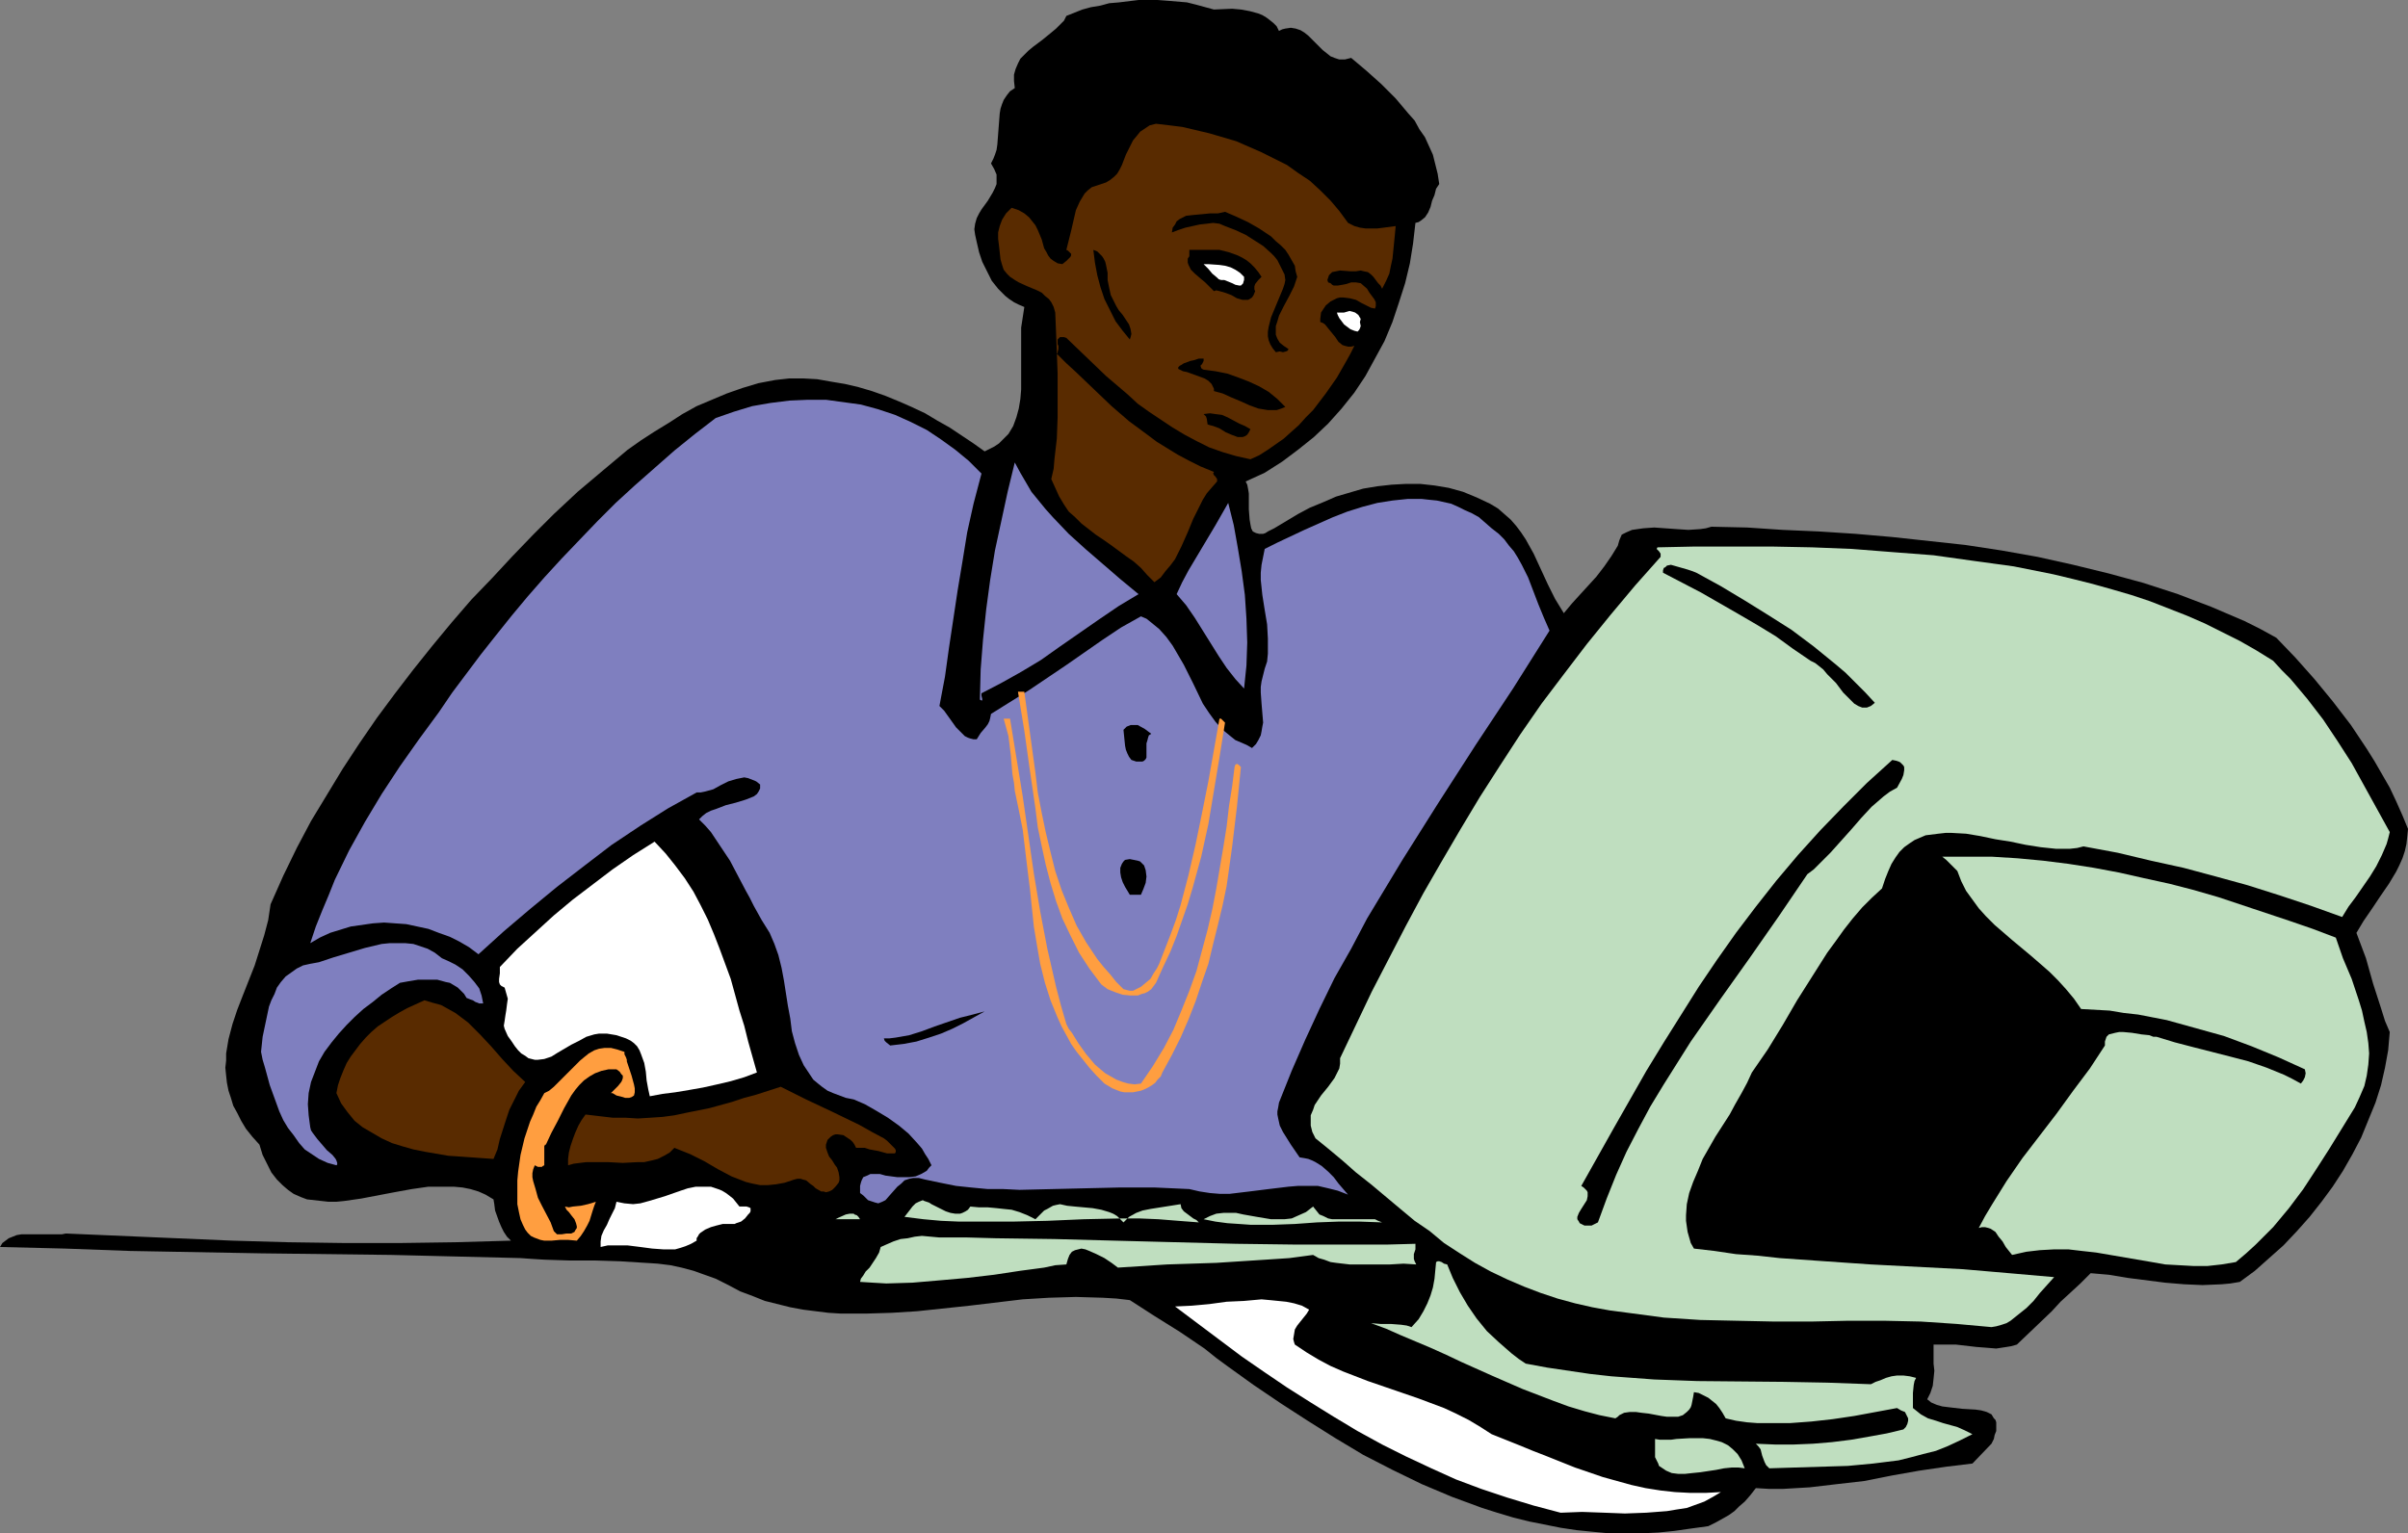
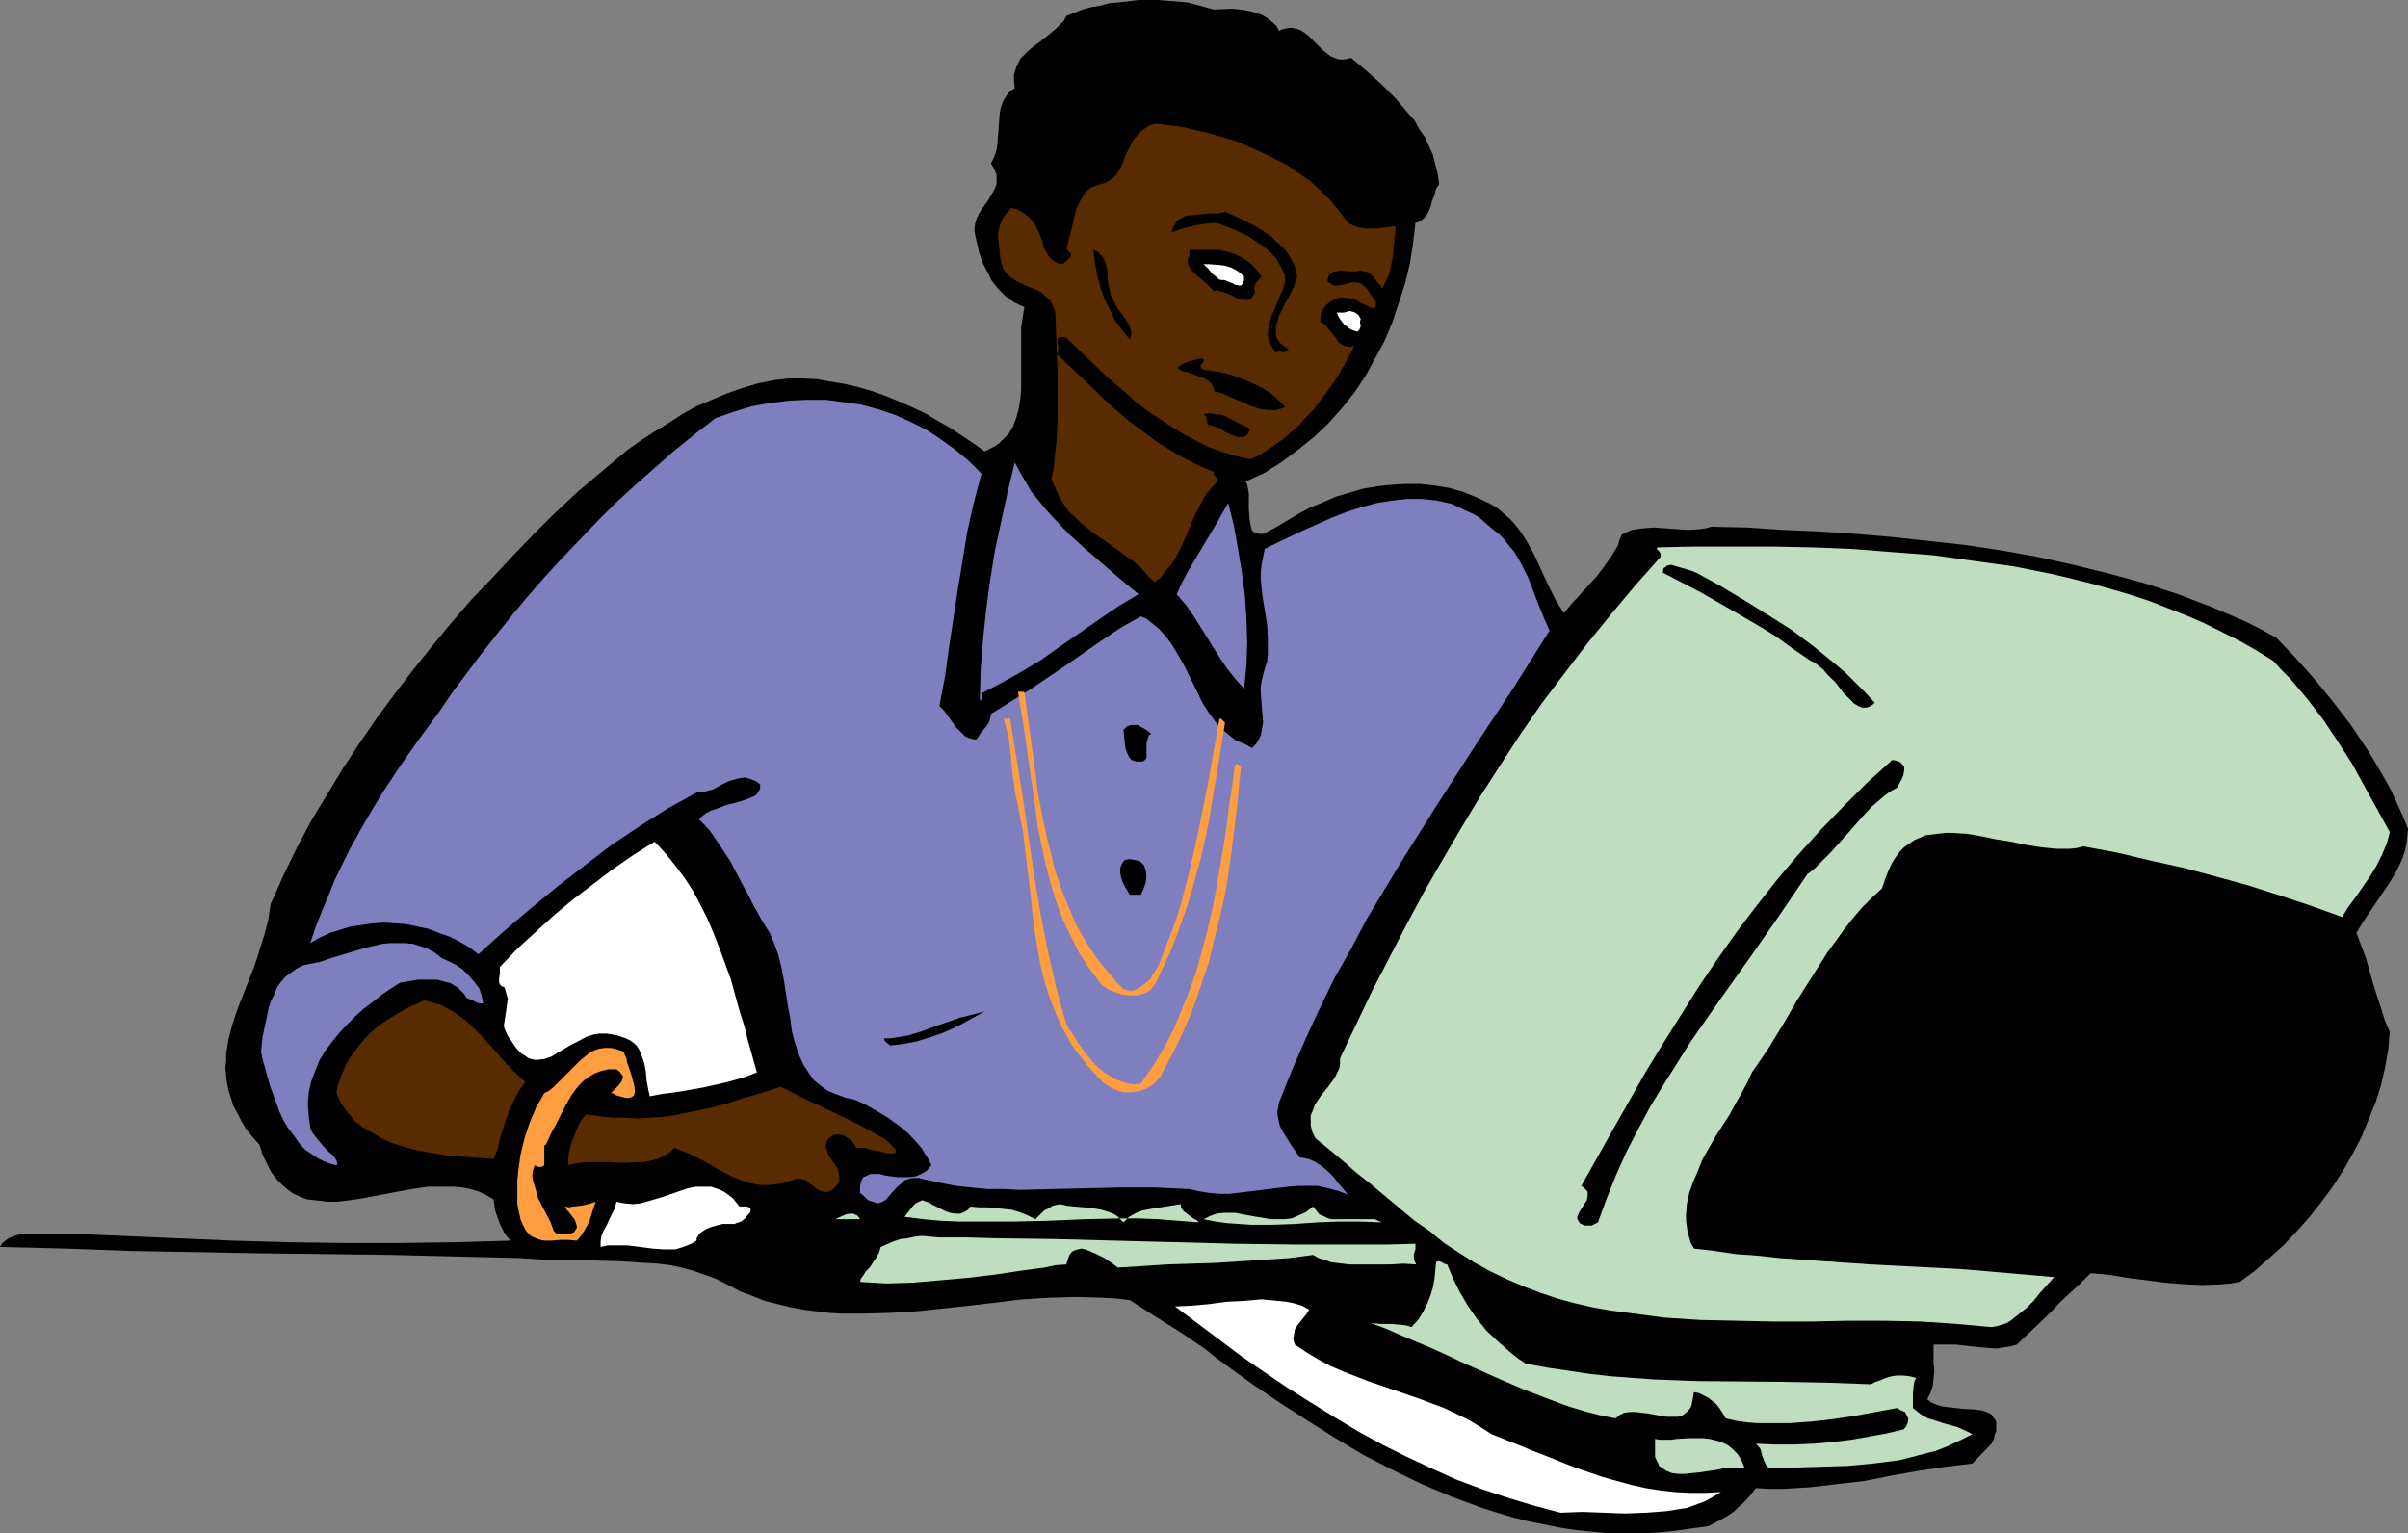
<svg xmlns="http://www.w3.org/2000/svg" xmlns:ns1="http://sodipodi.sourceforge.net/DTD/sodipodi-0.dtd" xmlns:ns2="http://www.inkscape.org/namespaces/inkscape" version="1.0" width="129.766mm" height="82.654mm" id="svg35" ns1:docname="Computer 18.wmf">
  <rect width="100%" height="100%" fill="#808080" stroke="none" />
  <ns1:namedview id="namedview35" pagecolor="#ffffff" bordercolor="#000000" borderopacity="0.25" ns2:showpageshadow="2" ns2:pageopacity="0.0" ns2:pagecheckerboard="0" ns2:deskcolor="#d1d1d1" ns2:document-units="mm" />
  <defs id="defs1">
    <pattern id="WMFhbasepattern" patternUnits="userSpaceOnUse" width="6" height="6" x="0" y="0" />
  </defs>
  <path style="fill:#000000;fill-opacity:1;fill-rule:evenodd;stroke:none" d="m 479.951,190.054 0.97,2.586 0.97,2.586 1.454,5.172 1.616,5.01 0.808,2.586 0.97,2.263 -0.323,3.717 -0.646,3.555 -0.808,3.555 -1.131,3.555 -1.454,3.555 -1.454,3.555 -1.778,3.394 -1.939,3.394 -2.101,3.232 -2.262,3.071 -2.424,3.071 -2.586,2.909 -2.747,2.909 -2.909,2.586 -2.909,2.586 -3.07,2.263 -1.939,0.323 -1.778,0.162 -3.878,0.162 -3.717,-0.162 -3.878,-0.323 -7.595,-0.97 -3.878,-0.646 -3.717,-0.323 -2.101,2.101 -2.101,1.939 -1.939,1.778 -1.778,1.939 -7.11,6.788 -1.131,0.323 -0.97,0.162 -2.101,0.323 -1.939,-0.162 -2.101,-0.162 -4.202,-0.485 h -2.262 -2.262 v 0.97 1.293 1.616 l 0.162,1.454 -0.162,1.616 -0.162,1.454 -0.485,1.454 -0.323,0.646 -0.323,0.646 0.808,0.646 1.131,0.485 1.131,0.323 1.293,0.162 2.747,0.323 2.747,0.162 1.131,0.162 1.131,0.323 0.97,0.485 0.485,0.808 0.323,0.323 0.162,0.485 v 0.485 0.646 0.646 l -0.323,0.808 -0.162,0.808 -0.485,0.97 -3.878,4.04 -5.333,0.646 -5.494,0.808 -5.494,0.97 -5.656,1.131 -5.656,0.646 -5.494,0.646 -2.747,0.162 -2.747,0.162 h -2.747 l -2.747,-0.162 -1.131,1.454 -1.131,1.293 -1.131,0.97 -0.97,0.97 -1.131,0.808 -1.131,0.646 -1.454,0.808 -1.616,0.808 -3.555,0.485 -3.394,0.485 -3.232,0.323 -3.394,0.162 h -3.394 -3.232 l -3.394,-0.323 -3.232,-0.323 -3.232,-0.485 -3.232,-0.646 -3.232,-0.646 -3.232,-0.808 -3.232,-0.97 -3.07,-0.97 -3.07,-1.131 -3.07,-1.131 -6.141,-2.586 -5.979,-2.909 -5.979,-3.071 -5.656,-3.394 -5.656,-3.555 -5.494,-3.555 -5.494,-3.717 -5.171,-3.717 -2.424,-1.778 -2.424,-1.939 -5.01,-3.394 -2.586,-1.616 -2.586,-1.616 -5.01,-3.232 -2.747,-0.323 -2.747,-0.162 -5.494,-0.162 -5.494,0.162 -5.333,0.323 -10.827,1.293 -10.666,1.131 -5.171,0.323 -5.333,0.162 h -5.01 l -2.586,-0.162 -2.586,-0.323 -2.586,-0.323 -2.586,-0.485 -2.586,-0.646 -2.586,-0.646 -2.424,-0.97 -2.586,-0.97 -2.424,-1.293 -2.586,-1.293 -2.262,-0.808 -2.262,-0.808 -2.424,-0.646 -2.262,-0.485 -2.586,-0.323 -2.586,-0.162 -5.171,-0.323 -5.171,-0.162 h -5.171 l -5.01,-0.162 -2.586,-0.162 -2.262,-0.162 L 92.92,255.991 79.669,255.668 53.166,255.344 26.502,254.86 13.251,254.375 0,254.052 l 0.485,-0.808 0.646,-0.485 0.646,-0.485 0.808,-0.323 0.808,-0.323 0.97,-0.162 h 1.778 3.878 1.778 0.808 l 0.808,-0.162 22.624,0.97 11.312,0.485 11.312,0.323 11.474,0.162 h 11.312 l 11.312,-0.162 11.312,-0.323 -0.808,-0.808 -0.646,-0.97 -0.485,-0.97 -0.485,-1.131 -0.808,-2.263 -0.162,-1.293 -0.162,-0.97 -1.616,-0.97 -1.454,-0.646 -1.616,-0.485 -1.616,-0.323 -1.778,-0.162 H 90.819 89.041 87.264 l -3.394,0.485 -3.555,0.646 -3.394,0.646 -3.394,0.646 -3.394,0.485 -1.616,0.162 h -1.616 l -1.454,-0.162 -1.454,-0.162 -1.454,-0.162 -1.293,-0.485 -1.454,-0.646 -1.131,-0.808 -1.131,-0.97 -1.131,-1.131 -1.131,-1.454 -0.808,-1.616 -0.97,-1.939 -0.646,-2.101 -1.454,-1.616 -1.293,-1.616 -0.97,-1.616 -0.808,-1.616 -0.808,-1.454 -0.485,-1.616 -0.485,-1.454 -0.323,-1.616 -0.162,-1.454 -0.162,-1.616 0.162,-1.454 v -1.454 l 0.485,-2.909 0.808,-3.071 0.97,-2.909 1.131,-2.909 2.424,-6.141 0.97,-3.071 0.97,-3.071 0.808,-3.071 0.485,-3.232 2.586,-5.818 2.747,-5.656 2.909,-5.495 3.232,-5.333 3.232,-5.333 3.394,-5.172 3.555,-5.172 3.717,-5.01 3.717,-4.848 3.878,-4.848 3.878,-4.687 4.04,-4.687 4.202,-4.363 4.202,-4.525 4.202,-4.363 4.202,-4.202 4.848,-4.525 5.171,-4.363 5.01,-4.202 2.747,-1.939 2.747,-1.778 2.909,-1.778 2.747,-1.778 2.909,-1.616 3.07,-1.293 3.07,-1.293 3.232,-1.131 3.232,-0.97 3.394,-0.646 2.909,-0.323 h 2.747 l 2.909,0.162 2.747,0.485 2.909,0.485 2.747,0.646 2.747,0.808 2.747,0.97 2.747,1.131 2.586,1.131 2.747,1.293 2.424,1.454 2.586,1.454 2.424,1.616 2.424,1.616 2.262,1.616 0.97,-0.485 0.97,-0.485 0.97,-0.646 0.646,-0.646 0.646,-0.646 0.646,-0.646 0.97,-1.616 0.646,-1.778 0.485,-1.778 0.323,-1.939 0.162,-1.939 v -4.202 -4.202 -2.263 -1.939 l 0.323,-2.101 0.323,-2.101 -1.131,-0.485 -0.97,-0.485 -0.97,-0.646 -0.808,-0.646 -1.454,-1.454 -1.293,-1.616 -0.97,-1.939 -0.97,-1.939 -0.646,-1.939 -0.485,-2.101 -0.323,-1.454 -0.162,-1.131 0.162,-1.131 0.323,-1.131 0.485,-0.97 0.485,-0.808 1.293,-1.778 0.97,-1.616 0.485,-0.97 0.323,-0.808 v -0.97 -0.97 l -0.485,-1.131 -0.646,-1.131 0.485,-0.97 0.323,-0.808 0.323,-0.97 0.162,-1.131 0.162,-2.101 0.162,-2.101 0.162,-2.101 0.162,-0.97 0.323,-0.97 0.323,-0.808 0.646,-0.97 0.646,-0.808 0.97,-0.646 -0.162,-1.454 v -1.293 l 0.323,-1.131 0.485,-1.131 0.485,-0.97 0.808,-0.808 0.808,-0.808 0.97,-0.808 1.939,-1.454 1.778,-1.454 0.97,-0.808 0.808,-0.808 0.808,-0.808 0.485,-0.97 1.616,-0.646 1.616,-0.646 1.778,-0.485 1.939,-0.323 1.778,-0.485 1.939,-0.162 L 231.896,0 h 3.878 l 2.101,0.162 1.939,0.162 1.939,0.162 1.939,0.485 1.778,0.485 1.778,0.485 3.717,-0.162 1.778,0.162 1.778,0.323 1.778,0.485 0.808,0.323 0.808,0.485 0.646,0.485 0.808,0.646 0.646,0.646 0.485,0.97 0.646,-0.323 0.646,-0.162 1.131,-0.162 0.97,0.162 0.97,0.323 0.808,0.485 0.808,0.646 1.454,1.454 1.454,1.454 0.808,0.646 0.808,0.646 0.808,0.323 0.97,0.323 h 1.131 l 1.293,-0.323 3.07,2.586 3.07,2.747 2.909,2.909 2.586,3.071 1.293,1.454 0.97,1.778 1.131,1.616 0.808,1.778 0.808,1.778 0.485,1.939 0.485,1.939 0.323,2.101 -0.646,0.97 -0.323,1.293 -0.485,1.131 -0.323,1.293 -0.485,1.131 -0.646,0.97 -0.808,0.646 -0.485,0.323 -0.646,0.162 -0.485,4.202 -0.646,4.04 -0.97,4.04 -1.293,4.04 -1.293,3.879 -1.616,3.879 -1.939,3.555 -1.939,3.555 -2.262,3.394 -2.586,3.232 -2.747,3.071 -2.909,2.747 -3.232,2.586 -3.232,2.424 -3.555,2.263 -3.878,1.778 0.323,0.646 0.162,0.808 0.162,0.97 v 1.131 2.101 l 0.162,2.101 0.162,0.97 0.162,0.808 0.323,0.646 0.646,0.323 0.646,0.162 h 0.323 0.485 l 0.485,-0.162 0.485,-0.323 0.646,-0.323 0.646,-0.323 2.424,-1.454 2.424,-1.454 2.424,-1.293 2.747,-1.131 2.586,-1.131 2.747,-0.808 2.747,-0.808 2.909,-0.485 2.909,-0.323 2.909,-0.162 h 2.909 l 2.909,0.323 2.909,0.485 2.909,0.808 2.747,1.131 2.747,1.293 1.616,0.97 1.293,1.131 1.293,1.131 1.131,1.293 0.97,1.293 0.97,1.454 1.616,2.909 2.909,6.303 1.454,2.909 1.778,2.909 1.616,-1.939 1.616,-1.778 3.394,-3.717 1.616,-2.101 1.454,-2.101 1.293,-2.101 0.323,-1.131 0.485,-1.131 0.97,-0.485 1.131,-0.485 1.131,-0.162 1.131,-0.162 2.262,-0.162 2.262,0.162 2.262,0.162 2.424,0.162 2.424,-0.162 1.131,-0.162 1.131,-0.323 7.272,0.162 7.272,0.485 7.434,0.323 7.434,0.485 7.434,0.646 7.434,0.808 7.434,0.808 7.434,1.131 7.272,1.293 7.272,1.616 7.272,1.778 7.11,1.939 6.949,2.263 3.394,1.293 3.394,1.293 3.394,1.454 3.394,1.454 3.232,1.616 3.232,1.778 3.878,4.04 3.878,4.363 3.717,4.525 3.717,4.848 3.232,4.848 1.616,2.586 3.07,5.333 1.293,2.747 1.293,2.909 1.131,2.747 -0.162,1.616 -0.162,1.454 -0.323,1.454 -0.485,1.454 -0.646,1.454 -0.646,1.293 -1.454,2.424 -1.778,2.586 -1.616,2.424 -1.778,2.586 z" id="path1" />
  <path style="fill:#bfdebf;fill-opacity:1;fill-rule:evenodd;stroke:none" d="m 477.043,186.822 -6.302,-2.263 -6.302,-2.101 -6.626,-2.101 -6.464,-1.778 -6.626,-1.778 -6.626,-1.454 -6.787,-1.616 -6.949,-1.293 -1.293,0.323 -1.454,0.162 h -2.909 l -3.07,-0.323 -3.07,-0.485 -3.07,-0.646 -3.07,-0.485 -3.07,-0.646 -2.909,-0.485 -2.909,-0.162 h -1.293 l -1.454,0.162 -1.293,0.162 -1.293,0.162 -1.131,0.485 -1.131,0.485 -0.97,0.646 -1.131,0.808 -0.97,0.97 -0.808,1.131 -0.808,1.293 -0.646,1.454 -0.646,1.616 -0.646,1.939 -2.101,1.939 -1.939,1.939 -1.939,2.263 -1.778,2.263 -1.616,2.263 -1.778,2.424 -3.07,4.848 -3.07,4.848 -2.909,5.01 -3.07,5.01 -3.232,4.687 -0.97,2.101 -1.131,2.101 -1.293,2.263 -1.131,2.101 -2.909,4.525 -2.586,4.525 -0.97,2.424 -0.97,2.263 -0.808,2.263 -0.485,2.263 -0.162,2.263 v 1.131 l 0.162,1.131 0.162,1.131 0.646,2.263 0.646,1.131 4.202,0.485 4.363,0.646 4.525,0.323 4.363,0.485 9.211,0.646 9.373,0.646 18.746,0.97 9.373,0.808 9.211,0.808 -1.454,1.616 -1.454,1.616 -1.293,1.616 -1.454,1.454 -1.616,1.293 -1.616,1.293 -0.808,0.485 -0.97,0.323 -1.131,0.323 -0.97,0.162 -3.555,-0.323 -3.555,-0.323 -7.272,-0.485 -7.434,-0.162 h -7.434 l -7.434,0.162 h -7.595 l -7.595,-0.162 -7.434,-0.162 -7.434,-0.485 -7.272,-0.97 -3.717,-0.485 -3.555,-0.646 -3.555,-0.808 -3.555,-0.97 -3.394,-1.131 -3.394,-1.293 -3.394,-1.454 -3.394,-1.616 -3.232,-1.778 -3.07,-1.939 -3.232,-2.101 -2.909,-2.424 -3.07,-2.101 -2.909,-2.424 -5.979,-5.01 -3.07,-2.424 -2.747,-2.424 -2.909,-2.424 -2.586,-2.101 -0.646,-1.293 -0.323,-1.293 v -1.131 -0.97 l 0.485,-1.131 0.323,-0.97 1.293,-1.939 1.454,-1.778 1.293,-1.778 0.485,-0.97 0.485,-0.97 0.162,-0.97 v -1.131 l 3.232,-6.788 3.232,-6.788 6.949,-13.414 3.555,-6.626 3.717,-6.464 3.878,-6.626 3.878,-6.464 4.04,-6.303 4.202,-6.464 4.363,-6.303 4.525,-5.98 4.686,-6.141 4.848,-5.98 5.01,-5.98 5.171,-5.818 v -0.323 -0.323 l -0.323,-0.485 -0.323,-0.323 -0.162,-0.162 0.162,-0.323 7.595,-0.162 h 7.757 7.918 l 8.242,0.162 8.08,0.323 8.242,0.646 8.403,0.646 8.08,1.131 8.242,1.131 8.08,1.616 4.04,0.97 3.878,0.97 4.04,1.131 3.878,1.131 3.878,1.293 3.717,1.454 3.717,1.454 3.717,1.616 3.555,1.778 3.555,1.778 3.394,1.939 3.394,2.101 1.778,1.939 1.778,1.778 3.394,4.04 3.232,4.202 2.909,4.363 2.909,4.525 2.586,4.687 5.171,9.373 -0.323,1.293 -0.323,1.131 -0.97,2.263 -1.131,2.263 -1.293,2.101 -2.909,4.202 -1.454,1.939 z" id="path2" />
-   <path style="fill:#bfdebf;fill-opacity:1;fill-rule:evenodd;stroke:none" d="m 455.388,257.122 -2.909,0.485 -2.909,0.323 h -2.747 l -2.909,-0.162 -2.909,-0.162 -2.747,-0.485 -11.312,-1.939 -2.909,-0.323 -2.747,-0.323 h -2.909 l -2.909,0.162 -2.747,0.323 -2.909,0.646 -0.646,-0.808 -0.646,-0.808 -0.646,-1.131 -0.808,-0.97 -0.646,-0.97 -0.97,-0.646 -0.485,-0.162 -0.646,-0.162 h -0.646 l -0.646,0.162 1.293,-2.424 1.454,-2.424 2.909,-4.687 3.232,-4.687 6.949,-9.05 3.394,-4.687 3.394,-4.525 3.07,-4.687 v -0.808 l 0.162,-0.485 0.162,-0.485 0.485,-0.485 0.646,-0.162 0.646,-0.162 0.808,-0.162 h 0.808 l 1.778,0.162 1.939,0.323 1.616,0.162 0.808,0.323 h 0.646 l 3.717,1.131 3.717,0.97 7.595,1.939 3.717,0.97 3.717,1.293 3.555,1.454 1.616,0.808 1.778,0.97 0.485,-0.646 0.323,-0.646 0.162,-0.808 -0.162,-0.808 -5.333,-2.424 -5.494,-2.263 -5.656,-2.101 -5.818,-1.616 -5.818,-1.616 -5.818,-1.131 -2.909,-0.323 -2.909,-0.485 -2.909,-0.162 -2.909,-0.162 -1.454,-2.101 -1.616,-1.939 -1.616,-1.778 -1.778,-1.778 -3.717,-3.232 -3.878,-3.232 -3.555,-3.071 -1.778,-1.778 -1.454,-1.616 -1.293,-1.778 -1.293,-1.778 -0.97,-1.939 -0.808,-2.101 -1.454,-1.454 -0.808,-0.808 -0.808,-0.646 h 5.171 5.01 l 5.171,0.323 5.171,0.485 5.171,0.646 5.171,0.808 5.171,0.97 5.01,1.131 5.171,1.131 5.01,1.293 5.01,1.454 4.848,1.616 4.848,1.616 4.848,1.616 4.686,1.616 4.686,1.778 1.454,4.202 1.778,4.202 1.454,4.363 0.646,2.101 0.485,2.263 0.485,2.101 0.323,2.263 0.162,2.101 -0.162,2.263 -0.323,2.263 -0.485,2.101 -0.97,2.263 -0.97,2.101 -5.171,8.404 -2.586,4.04 -2.747,4.202 -2.909,3.879 -1.616,1.939 -1.616,1.939 -1.778,1.778 -1.778,1.778 -1.939,1.778 z" id="path3" />
  <path style="fill:#bfdebf;fill-opacity:1;fill-rule:evenodd;stroke:none" d="m 360.368,299.141 -0.646,-0.646 -0.323,-0.646 -0.485,-1.293 -0.323,-1.293 -0.485,-0.646 -0.485,-0.485 3.878,0.162 h 3.878 l 3.878,-0.162 3.878,-0.323 3.878,-0.485 3.717,-0.646 3.555,-0.646 3.394,-0.808 0.485,-0.485 0.323,-0.646 0.162,-0.646 v -0.485 l -0.323,-0.646 -0.323,-0.646 -0.808,-0.323 -0.808,-0.485 -4.363,0.808 -4.363,0.808 -4.363,0.646 -4.363,0.485 -4.363,0.323 h -4.363 -2.262 l -2.101,-0.162 -2.262,-0.323 -2.101,-0.485 -0.646,-1.131 -0.646,-0.97 -0.646,-0.808 -0.808,-0.646 -0.808,-0.646 -0.97,-0.485 -0.97,-0.485 -0.97,-0.162 -0.162,0.97 -0.162,0.808 -0.162,0.808 -0.162,0.485 -0.323,0.485 -0.485,0.485 -0.808,0.646 -0.97,0.323 h -1.131 -1.131 l -1.131,-0.162 -2.586,-0.485 -1.454,-0.162 -1.131,-0.162 h -1.293 l -1.131,0.162 -0.97,0.485 -0.323,0.323 -0.485,0.323 -3.232,-0.646 -3.07,-0.808 -3.232,-0.97 -3.07,-1.131 -6.302,-2.424 -6.302,-2.747 -6.141,-2.747 -3.07,-1.454 -3.232,-1.454 -6.141,-2.586 -2.909,-1.293 -3.07,-1.131 1.939,0.162 h 2.101 l 2.101,0.162 1.131,0.162 0.97,0.323 1.454,-1.616 0.97,-1.616 0.808,-1.616 0.646,-1.616 0.485,-1.616 0.323,-1.778 0.323,-3.394 0.323,-0.162 h 0.323 l 0.485,0.162 0.485,0.323 0.646,0.162 1.131,2.747 1.454,2.909 1.616,2.747 1.778,2.586 2.101,2.586 2.424,2.263 2.586,2.263 1.454,1.131 1.454,0.97 4.363,0.808 4.363,0.646 4.363,0.646 4.363,0.485 8.726,0.646 8.726,0.323 17.614,0.162 8.888,0.162 8.888,0.323 0.97,-0.485 0.97,-0.323 1.131,-0.485 1.131,-0.323 1.131,-0.162 h 1.293 l 1.293,0.162 1.293,0.323 -0.323,0.646 -0.162,0.808 -0.162,1.616 v 1.616 1.454 l 0.808,0.646 0.808,0.646 1.454,0.808 1.616,0.485 1.454,0.485 2.909,0.808 1.454,0.646 1.616,0.808 -2.586,1.293 -2.424,1.131 -2.424,0.97 -2.586,0.646 -2.424,0.646 -2.586,0.646 -2.586,0.323 -2.586,0.323 -5.171,0.485 -5.333,0.162 -5.333,0.162 z" id="path4" />
  <path style="fill:#000000;fill-opacity:1;fill-rule:evenodd;stroke:none" d="m 368.124,178.095 -5.818,8.565 -5.979,8.565 -5.979,8.404 -5.979,8.565 -2.747,4.363 -2.747,4.363 -2.747,4.525 -2.424,4.525 -2.424,4.687 -2.101,4.687 -1.939,4.848 -1.778,4.848 -0.323,0.162 -0.323,0.162 -0.646,0.323 h -0.808 -0.646 l -0.646,-0.323 -0.323,-0.162 -0.162,-0.323 -0.323,-0.485 v -0.485 l 0.323,-0.808 0.485,-0.808 1.131,-1.778 0.162,-0.808 v -0.808 l -0.162,-0.323 -0.323,-0.323 -0.323,-0.323 -0.485,-0.323 6.626,-11.798 6.626,-11.636 3.555,-5.818 3.555,-5.656 3.555,-5.656 3.717,-5.495 3.878,-5.495 4.04,-5.333 4.202,-5.333 4.363,-5.172 4.525,-5.01 4.686,-4.848 4.848,-4.848 5.171,-4.687 0.808,0.162 0.485,0.162 0.323,0.162 0.323,0.323 0.323,0.323 0.162,0.323 v 0.646 l -0.162,0.97 -0.323,0.808 -0.97,1.778 -1.454,0.808 -1.293,0.97 -2.424,2.101 -2.101,2.263 -2.101,2.424 -4.202,4.687 -2.262,2.263 -1.131,1.131 z" id="path5" />
  <path style="fill:#000000;fill-opacity:1;fill-rule:evenodd;stroke:none" d="m 368.771,134.621 -3.555,-2.424 -3.555,-2.586 -3.717,-2.263 -3.878,-2.263 -7.595,-4.363 -7.757,-4.04 v -0.485 l 0.162,-0.485 0.323,-0.162 0.323,-0.323 0.808,-0.162 1.131,0.323 2.262,0.646 0.97,0.323 0.808,0.323 5.01,2.747 4.848,2.909 4.686,2.909 4.848,3.071 4.525,3.394 4.363,3.555 2.101,1.778 2.101,2.101 1.939,1.939 1.939,2.101 -0.808,0.646 -0.808,0.323 h -0.97 l -0.808,-0.323 -0.808,-0.485 -0.646,-0.646 -0.808,-0.808 -0.808,-0.808 -1.454,-1.939 -1.778,-1.778 -0.808,-0.97 -0.808,-0.646 -0.808,-0.646 z" id="path6" />
  <path style="fill:#bfdebf;fill-opacity:1;fill-rule:evenodd;stroke:none" d="m 337.097,293.161 0.97,0.162 h 2.262 l 1.131,-0.162 2.747,-0.162 h 2.586 l 1.454,0.162 1.293,0.323 1.131,0.323 1.293,0.646 0.97,0.808 0.97,0.97 0.808,1.293 0.323,0.808 0.323,0.808 -1.293,-0.162 h -1.293 l -1.616,0.162 -1.616,0.323 -3.232,0.485 -1.616,0.162 -1.454,0.162 h -1.454 l -1.293,-0.162 -1.131,-0.485 -0.97,-0.646 -0.485,-0.323 -0.162,-0.485 -0.323,-0.646 -0.323,-0.646 v -0.808 -1.778 z" id="path7" />
  <path style="fill:#ffffff;fill-opacity:1;fill-rule:evenodd;stroke:none" d="m 317.867,308.191 -5.494,-1.454 -5.333,-1.616 -5.333,-1.778 -5.171,-1.939 -5.01,-2.263 -5.171,-2.424 -4.848,-2.424 -5.01,-2.747 -4.848,-2.909 -4.686,-2.909 -4.848,-3.071 -4.525,-3.071 -4.686,-3.232 -4.525,-3.394 -9.05,-6.788 3.394,-0.162 3.555,-0.323 3.555,-0.485 3.555,-0.162 3.555,-0.323 1.778,0.162 1.616,0.162 1.616,0.162 1.616,0.323 1.616,0.485 1.454,0.808 -0.485,0.808 -0.646,0.808 -1.293,1.616 -0.485,0.808 -0.162,0.97 -0.162,0.97 0.162,0.646 0.162,0.485 2.424,1.616 2.424,1.454 2.424,1.293 2.586,1.131 5.01,1.939 5.171,1.778 5.171,1.778 5.171,1.939 2.424,1.131 2.586,1.293 2.424,1.454 2.262,1.454 5.656,2.263 2.747,1.131 2.909,1.131 5.656,2.263 5.656,1.939 2.909,0.808 2.909,0.808 2.909,0.646 3.07,0.485 2.909,0.323 3.07,0.162 h 3.232 l 3.07,-0.162 -1.616,0.97 -1.778,0.97 -1.778,0.646 -1.778,0.646 -2.101,0.323 -1.939,0.323 -2.101,0.162 -2.101,0.162 -4.363,0.162 -4.202,-0.162 -4.525,-0.162 z" id="path8" />
  <path style="fill:#7f7fbf;fill-opacity:1;fill-rule:evenodd;stroke:none" d="m 260.499,224.638 -0.162,0.97 -0.162,0.808 v 0.646 l 0.162,0.808 0.323,1.454 0.646,1.293 0.808,1.293 0.808,1.293 1.778,2.586 0.97,0.162 0.808,0.162 0.808,0.323 0.646,0.323 1.293,0.808 1.293,1.131 1.131,1.131 0.97,1.293 0.97,1.131 0.97,1.131 -2.101,-0.808 -1.939,-0.485 -2.101,-0.485 h -2.101 -1.939 l -1.939,0.162 -4.04,0.485 -3.878,0.485 -4.04,0.485 h -2.101 l -1.939,-0.162 -2.101,-0.323 -2.101,-0.485 -3.555,-0.162 -3.555,-0.162 h -6.949 l -6.949,0.162 -6.787,0.162 -6.787,0.162 -3.232,-0.162 h -3.232 l -3.394,-0.323 -3.07,-0.323 -3.232,-0.646 -3.07,-0.646 -0.646,-0.162 -0.646,-0.162 h -1.131 l -0.808,0.162 -0.97,0.323 -0.646,0.646 -0.808,0.646 -1.293,1.454 -1.131,1.293 -0.646,0.323 -0.808,0.323 -0.646,-0.162 -0.97,-0.323 -0.485,-0.162 -0.485,-0.485 -0.485,-0.485 -0.646,-0.485 v -0.808 -0.646 l 0.162,-0.646 0.162,-0.485 0.162,-0.323 0.162,-0.323 0.808,-0.323 0.646,-0.323 h 0.97 0.97 l 1.131,0.323 2.424,0.323 h 1.293 1.131 l 1.293,-0.162 1.131,-0.485 1.131,-0.646 0.485,-0.646 0.485,-0.485 -0.646,-1.293 -0.646,-0.97 -0.646,-1.131 -0.97,-1.131 -1.778,-1.939 -1.939,-1.616 -2.262,-1.616 -2.424,-1.454 -2.262,-1.293 -2.262,-0.97 -1.616,-0.323 -1.293,-0.485 -1.293,-0.485 -1.131,-0.485 -1.131,-0.808 -0.808,-0.646 -0.97,-0.808 -0.646,-0.97 -0.646,-0.97 -0.646,-0.97 -0.97,-2.101 -0.808,-2.424 -0.646,-2.424 -0.323,-2.586 -0.485,-2.586 -0.808,-5.172 -0.485,-2.586 -0.646,-2.586 -0.808,-2.263 -0.97,-2.263 -1.616,-2.586 -1.616,-2.909 -0.808,-1.616 -0.808,-1.454 -1.616,-3.071 -1.616,-3.071 -1.939,-2.909 -1.939,-2.909 -1.131,-1.293 -1.293,-1.293 0.646,-0.646 0.808,-0.646 0.97,-0.485 0.97,-0.323 2.101,-0.808 1.939,-0.485 2.101,-0.646 0.808,-0.323 0.808,-0.323 0.646,-0.485 0.323,-0.485 0.323,-0.646 v -0.808 l -0.808,-0.646 -0.808,-0.323 -0.808,-0.323 -0.808,-0.162 -0.808,0.162 -0.808,0.162 -1.616,0.485 -1.616,0.808 -1.454,0.808 -1.778,0.485 -0.808,0.162 h -0.808 l -2.909,1.616 -2.909,1.616 -5.656,3.555 -5.818,3.879 -5.494,4.202 -5.656,4.363 -5.494,4.525 -5.333,4.525 -5.171,4.687 -1.939,-1.454 -1.939,-1.131 -1.939,-0.97 -2.262,-0.808 -2.101,-0.808 -2.262,-0.485 -2.262,-0.485 -2.262,-0.162 -2.262,-0.162 -2.262,0.162 -2.262,0.323 -2.262,0.323 -2.101,0.646 -2.101,0.646 -2.101,0.97 -1.939,1.131 1.131,-3.394 1.293,-3.232 1.293,-3.071 1.293,-3.232 2.909,-5.98 3.232,-5.818 3.394,-5.656 3.717,-5.656 3.878,-5.495 4.04,-5.495 2.747,-4.04 2.909,-3.879 2.909,-3.879 3.07,-3.879 3.232,-4.04 3.232,-3.879 3.394,-3.879 3.555,-3.879 3.555,-3.717 3.717,-3.879 3.717,-3.717 3.878,-3.555 4.04,-3.555 4.04,-3.555 4.202,-3.394 4.202,-3.232 3.717,-1.293 3.717,-1.131 3.717,-0.646 3.878,-0.485 3.717,-0.162 h 3.717 l 3.555,0.485 3.555,0.485 3.555,0.97 3.394,1.131 3.232,1.454 3.232,1.616 2.909,1.939 2.909,2.101 2.747,2.263 2.586,2.586 -1.616,6.141 -1.293,5.818 -0.97,5.98 -0.97,5.818 -1.778,11.798 -0.808,5.818 -1.131,5.98 0.97,0.97 0.808,1.131 1.616,2.263 0.97,0.97 0.808,0.808 0.646,0.323 0.485,0.162 0.646,0.162 h 0.646 l 0.808,-1.293 0.97,-1.131 0.485,-0.646 0.323,-0.646 0.162,-0.646 0.162,-0.808 3.878,-2.424 3.878,-2.424 7.434,-5.01 7.434,-5.172 3.878,-2.586 4.04,-2.263 1.131,0.485 0.808,0.646 1.778,1.454 1.454,1.616 1.293,1.778 1.131,1.939 1.131,1.939 0.97,1.939 0.97,1.939 1.939,4.04 1.293,1.939 1.293,1.778 1.454,1.616 1.778,1.454 0.808,0.646 1.131,0.485 1.131,0.485 1.131,0.646 0.808,-0.808 0.485,-0.808 0.485,-0.97 0.162,-0.808 0.162,-0.97 0.162,-0.808 -0.162,-1.939 -0.162,-1.939 -0.162,-2.263 v -1.131 l 0.162,-1.131 0.323,-1.293 0.323,-1.293 0.485,-1.454 0.162,-1.616 v -1.454 -1.616 l -0.162,-2.909 -0.485,-2.909 -0.485,-3.071 -0.323,-3.071 v -1.454 l 0.162,-1.616 0.323,-1.616 0.323,-1.616 2.586,-1.293 2.747,-1.293 2.747,-1.293 2.909,-1.293 2.909,-1.293 2.909,-1.131 3.07,-0.97 3.07,-0.808 3.07,-0.485 3.07,-0.323 h 2.909 l 1.454,0.162 1.616,0.162 1.454,0.323 1.454,0.323 1.454,0.646 1.293,0.646 1.454,0.646 1.454,0.808 1.293,1.131 1.293,1.131 1.454,1.131 1.131,1.131 0.97,1.293 0.97,1.131 0.808,1.293 0.808,1.454 1.293,2.586 2.101,5.495 1.131,2.747 1.131,2.586 -7.434,11.798 -7.595,11.474 -7.595,11.798 -7.434,11.798 -7.11,11.798 -3.232,6.141 -3.394,5.98 -3.07,6.303 -2.909,6.303 -2.747,6.303 z" id="path9" />
  <path style="fill:#000000;fill-opacity:1;fill-rule:evenodd;stroke:none" d="m 280.699,42.342 -0.808,-0.162 -0.646,-0.485 -0.808,-0.323 -0.646,-0.485 -1.131,-1.293 -2.101,-2.747 -1.131,-1.293 -0.808,-0.485 -0.646,-0.485 -0.808,-0.323 -0.808,-0.162 -2.101,-1.616 -2.101,-1.454 -2.101,-1.616 -2.262,-1.293 -2.262,-1.293 -2.424,-1.131 -2.424,-1.131 -2.424,-0.808 -2.424,-0.97 -2.586,-0.646 -2.424,-0.485 -2.586,-0.323 -2.586,-0.323 h -2.586 l -2.586,0.162 -2.586,0.323 -0.485,0.808 -0.646,0.646 -1.293,1.454 -1.454,1.293 -1.616,1.293 -1.293,1.293 -0.485,0.808 -0.485,0.808 -0.485,0.808 -0.323,1.131 v 0.97 1.293 l -0.808,-0.162 h -0.646 -0.646 l -0.485,0.162 -0.97,0.485 -0.808,0.808 -0.808,0.808 -0.646,0.97 -0.97,2.101 -0.485,0.97 -0.485,0.97 -0.646,0.646 -0.485,0.323 -0.323,0.162 -0.323,0.162 -0.485,-0.162 -0.323,-0.162 -0.485,-0.162 -0.485,-0.485 -0.485,-0.485 -0.646,-0.646 -0.808,-0.97 -0.485,-0.97 -0.323,-0.808 v -0.97 -0.97 l 0.323,-0.97 0.808,-1.939 0.97,-1.778 0.808,-2.101 0.162,-0.97 0.323,-0.97 -0.162,-1.131 -0.162,-0.97 0.485,-0.646 0.323,-0.646 0.646,-1.454 0.323,-1.778 0.323,-1.616 0.162,-3.717 0.162,-1.939 0.485,-1.939 0.485,-0.485 0.485,-0.323 0.808,-0.97 0.485,-0.97 0.97,-1.778 0.808,-0.646 0.485,-0.162 0.485,-0.162 0.808,-0.162 h 0.97 l 1.778,0.162 h 1.131 0.97 l 0.97,-0.323 0.808,-0.323 0.808,-0.808 0.485,-0.485 0.162,-0.485 1.454,0.646 1.454,0.485 1.293,0.323 h 1.293 1.131 l 1.293,-0.162 2.424,-0.323 2.424,-0.323 1.131,-0.162 1.131,0.162 1.131,0.323 1.131,0.323 1.131,0.808 1.131,0.97 0.97,-0.323 0.97,-0.485 0.808,-0.323 0.808,-0.485 0.97,-0.162 h 0.808 l 0.646,0.323 0.485,0.323 0.485,0.323 0.162,1.293 0.646,0.97 0.646,0.808 0.808,0.646 1.131,0.485 0.97,0.485 4.686,1.131 1.131,0.323 0.97,0.485 0.646,0.646 0.646,0.808 0.485,0.808 v 0.646 l 0.162,0.646 0.485,-0.162 h 0.97 l 1.778,0.162 0.97,0.162 0.808,0.162 0.485,0.323 0.323,0.323 0.323,0.646 0.323,0.808 0.162,1.616 0.162,0.808 0.323,0.646 0.485,0.646 0.323,0.323 0.485,0.162 0.323,-0.323 0.485,-0.323 1.131,-0.162 h 2.424 v 1.131 l 0.323,0.97 0.485,0.97 0.485,0.808 1.293,1.293 1.454,1.293 1.293,1.293 0.485,0.646 0.323,0.808 0.162,0.808 v 0.808 l -0.323,0.97 -0.485,0.97 0.646,0.485 0.485,0.323 0.485,0.485 0.162,0.323 0.162,0.485 v 0.485 l -0.323,0.808 -0.323,0.808 -0.323,0.808 -0.323,0.97 -0.162,0.808 -0.485,-0.162 -0.646,-0.162 -0.808,0.162 -0.646,0.323 -0.808,0.485 -0.646,0.485 -0.808,0.323 -0.808,0.162 -0.485,-0.162 z" id="path10" />
  <path style="fill:#bfdebf;fill-opacity:1;fill-rule:evenodd;stroke:none" d="m 288.456,257.607 -2.586,-0.162 -2.747,0.162 h -5.656 -2.586 l -2.747,-0.323 -1.131,-0.162 -1.293,-0.485 -1.131,-0.323 -1.131,-0.646 -4.848,0.646 -4.848,0.323 -10.019,0.646 -5.01,0.162 -5.01,0.162 -10.019,0.646 -1.293,-0.97 -1.454,-0.97 -1.616,-0.808 -1.454,-0.646 -0.808,-0.323 -0.808,-0.162 -0.646,0.162 -0.646,0.162 -0.646,0.323 -0.485,0.646 -0.323,0.808 -0.323,1.131 -2.262,0.162 -2.262,0.485 -2.424,0.323 -2.424,0.323 -5.333,0.808 -5.494,0.646 -5.494,0.485 -5.656,0.485 -5.333,0.162 -2.747,-0.162 -2.586,-0.162 0.162,-0.646 0.485,-0.646 0.485,-0.808 0.808,-0.808 0.646,-0.97 0.646,-0.97 0.646,-1.131 0.323,-1.131 2.586,-1.131 1.454,-0.485 1.454,-0.162 1.454,-0.323 1.454,-0.162 1.778,0.162 1.778,0.162 h 5.656 l 5.818,0.162 11.958,0.162 12.12,0.323 12.443,0.323 12.443,0.323 12.443,0.162 h 12.12 5.979 l 5.979,-0.162 v 0.646 0.485 l -0.162,0.485 -0.162,0.485 v 0.485 0.485 l 0.162,0.485 z" id="path11" />
  <path style="fill:#592b00;fill-opacity:1;fill-rule:evenodd;stroke:none" d="m 281.507,58.826 -0.323,-0.646 -0.485,-0.485 -0.97,-1.293 -0.485,-0.485 -0.646,-0.485 -0.808,-0.162 -0.646,-0.162 -0.97,0.162 h -1.131 l -2.101,-0.162 -0.808,0.162 -0.808,0.162 -0.323,0.323 -0.323,0.323 -0.162,0.485 -0.162,0.485 0.162,0.485 0.485,0.162 0.323,0.323 0.323,0.162 h 0.808 l 0.97,-0.162 0.808,-0.162 0.97,-0.323 h 0.97 l 0.97,0.162 1.293,1.131 0.485,0.808 0.485,0.646 0.485,0.646 0.323,0.646 v 0.808 l -0.162,0.485 -0.808,-0.162 -0.97,-0.485 -0.97,-0.485 -1.131,-0.646 -1.293,-0.323 -1.293,-0.162 h -0.646 l -0.646,0.162 -0.646,0.323 -0.646,0.323 -0.97,0.808 -0.646,0.97 -0.323,0.485 -0.162,1.293 v 0.646 l 0.485,0.162 0.485,0.323 0.646,0.808 1.454,1.778 0.646,0.97 0.808,0.646 0.485,0.162 0.646,0.162 h 0.646 l 0.646,-0.162 -0.808,1.616 -0.808,1.454 -1.939,3.394 -2.262,3.232 -2.586,3.394 -1.454,1.454 -1.454,1.616 -1.454,1.293 -1.616,1.454 -1.616,1.131 -1.616,1.131 -1.778,1.131 -1.778,0.808 -2.909,-0.646 -2.747,-0.808 -2.747,-0.97 -2.586,-1.293 -2.424,-1.293 -2.424,-1.454 -2.424,-1.616 -2.424,-1.616 -2.262,-1.616 -2.101,-1.939 -4.363,-3.717 -4.04,-3.879 -4.04,-3.879 -0.485,-0.162 h -0.485 -0.323 l -0.162,0.162 -0.323,0.323 v 0.97 l 0.162,0.323 v 0.646 l -0.162,0.646 v 0.162 l -0.162,0.162 1.939,1.939 1.939,1.778 3.717,3.555 3.555,3.394 3.555,3.071 3.717,2.747 1.939,1.454 2.101,1.293 2.101,1.293 2.424,1.293 2.262,1.131 2.747,1.131 -0.162,0.323 0.162,0.323 0.323,0.323 0.323,0.485 v 0.162 0.323 l -1.131,1.293 -0.97,1.131 -0.808,1.293 -0.646,1.293 -1.293,2.586 -1.131,2.747 -1.293,2.909 -1.293,2.586 -0.97,1.293 -0.97,1.131 -0.97,1.293 -1.293,0.97 -1.454,-1.454 -1.293,-1.454 -1.454,-1.293 -1.616,-1.131 -3.07,-2.263 -1.616,-1.131 -1.454,-0.97 -2.909,-2.263 -1.293,-1.293 -1.293,-1.131 -0.97,-1.454 -0.97,-1.616 -0.808,-1.778 -0.808,-1.778 0.485,-2.101 0.162,-1.939 0.485,-4.202 0.162,-4.363 v -4.363 -4.525 l -0.162,-4.363 -0.162,-4.202 -0.162,-3.879 -0.323,-1.131 -0.485,-0.97 -0.485,-0.646 -0.808,-0.646 -0.646,-0.646 -0.97,-0.485 -1.939,-0.808 -1.778,-0.808 -0.808,-0.485 -0.97,-0.646 -0.646,-0.646 -0.646,-0.808 -0.323,-0.97 -0.323,-1.131 -0.323,-2.909 -0.162,-1.293 v -1.293 l 0.323,-1.293 0.485,-1.293 0.808,-1.293 0.485,-0.485 0.646,-0.646 1.454,0.485 1.131,0.646 0.97,0.808 0.646,0.808 0.646,0.808 0.485,0.97 0.808,1.939 0.485,1.778 0.485,0.808 0.323,0.646 0.485,0.646 0.646,0.485 0.808,0.485 0.97,0.162 0.808,-0.646 0.808,-0.808 0.162,-0.323 v -0.323 l -0.323,-0.323 -0.323,-0.323 -0.323,-0.162 0.485,-1.939 0.485,-1.939 0.485,-2.101 0.485,-2.101 0.808,-1.778 0.485,-0.808 0.485,-0.808 0.646,-0.646 0.808,-0.646 0.97,-0.323 0.97,-0.323 0.97,-0.323 0.808,-0.485 0.808,-0.646 0.646,-0.646 0.485,-0.808 0.485,-0.97 0.808,-2.101 0.97,-1.939 0.485,-0.97 0.808,-0.97 0.646,-0.808 0.97,-0.646 0.97,-0.646 1.293,-0.323 2.747,0.323 2.586,0.323 2.747,0.646 2.747,0.646 2.747,0.808 2.747,0.808 2.586,1.131 2.586,1.131 2.586,1.293 2.586,1.293 2.262,1.616 2.424,1.616 2.101,1.939 2.101,2.101 1.778,2.101 1.778,2.424 1.293,0.646 1.131,0.323 1.131,0.162 h 1.131 1.293 l 1.293,-0.162 2.424,-0.323 -0.162,1.778 -0.162,1.616 -0.323,3.232 -0.323,1.454 -0.323,1.616 -0.646,1.454 z" id="path12" />
  <path style="fill:#bfdebf;fill-opacity:1;fill-rule:evenodd;stroke:none" d="m 245.147,248.395 1.293,-0.646 1.293,-0.485 1.454,-0.162 h 1.293 1.293 l 1.454,0.323 2.747,0.485 2.909,0.485 h 1.454 1.293 l 1.454,-0.162 1.454,-0.646 1.454,-0.646 1.454,-1.131 0.646,0.808 0.646,0.808 0.808,0.323 0.97,0.485 0.808,0.162 h 0.97 2.101 1.939 2.909 0.808 l 0.646,0.323 0.808,0.323 -4.525,-0.162 h -4.363 l -4.363,0.162 -2.262,0.162 -2.262,0.162 -4.363,0.162 h -4.686 l -2.262,-0.162 -2.424,-0.162 -2.424,-0.323 z" id="path13" />
  <path style="fill:#ffffff;fill-opacity:1;fill-rule:evenodd;stroke:none" d="m 276.497,67.553 -0.646,-0.162 -0.808,-0.323 -0.646,-0.485 -0.646,-0.485 -0.485,-0.646 -0.485,-0.646 -0.323,-0.646 -0.162,-0.485 h 0.808 0.646 l 1.131,-0.323 0.646,0.162 0.485,0.162 0.646,0.485 0.485,0.808 -0.162,0.646 0.162,0.808 -0.162,0.485 -0.162,0.323 z" id="path14" />
  <path style="fill:#000000;fill-opacity:1;fill-rule:evenodd;stroke:none" d="m 262.438,71.109 -0.162,0.323 -0.323,0.162 -0.646,0.162 -0.646,-0.162 -0.808,0.162 -0.646,-0.808 -0.485,-0.808 -0.323,-0.808 -0.162,-0.808 v -0.97 l 0.162,-0.97 0.485,-1.939 0.808,-1.939 0.808,-1.939 0.808,-1.939 0.323,-0.97 0.162,-0.808 -0.162,-1.131 -0.485,-0.97 -0.485,-0.97 -0.485,-0.97 -0.646,-0.808 -0.646,-0.646 -1.616,-1.454 -1.778,-1.131 -1.778,-1.131 -2.101,-0.97 -2.101,-0.808 -1.131,-0.485 -1.293,-0.162 -1.293,0.162 -1.454,0.162 -1.454,0.323 -1.454,0.323 -1.454,0.485 -1.293,0.485 0.162,-0.97 0.485,-0.646 0.323,-0.646 0.646,-0.485 0.646,-0.323 0.646,-0.323 1.454,-0.162 1.778,-0.162 1.616,-0.162 h 1.616 l 1.454,-0.323 2.262,0.97 2.424,1.131 2.262,1.293 2.424,1.616 0.97,0.97 0.97,0.808 0.97,0.97 0.646,0.97 0.646,1.131 0.646,1.131 0.162,1.131 0.323,1.131 -0.323,0.97 -0.323,0.97 -0.97,1.939 -1.131,2.101 -0.97,1.939 -0.323,1.131 -0.323,0.97 v 0.97 0.808 l 0.323,0.808 0.485,0.808 0.808,0.646 z" id="path15" />
  <path style="fill:#000000;fill-opacity:1;fill-rule:evenodd;stroke:none" d="m 247.248,79.674 v -0.485 l -0.162,-0.323 -0.323,-0.646 -0.646,-0.646 -0.808,-0.485 -1.778,-0.646 -1.778,-0.646 -0.808,-0.162 -0.646,-0.323 -0.323,-0.162 v -0.323 l 0.162,-0.162 0.162,-0.162 0.323,-0.162 0.485,-0.323 0.485,-0.162 0.808,-0.323 0.808,-0.162 0.97,-0.323 h 0.485 0.323 0.162 v 0.162 0.323 l -0.162,0.323 -0.162,0.323 -0.323,0.323 0.162,0.485 0.162,0.162 0.323,0.162 2.424,0.323 2.424,0.485 2.262,0.808 2.101,0.808 2.101,0.97 1.939,1.131 1.778,1.454 1.616,1.616 -0.808,0.323 -0.97,0.323 h -0.97 -0.808 l -1.939,-0.323 -1.778,-0.646 -1.778,-0.808 -1.939,-0.808 -1.778,-0.808 z" id="path16" />
  <path style="fill:#000000;fill-opacity:1;fill-rule:evenodd;stroke:none" d="m 255.651,59.311 -0.323,0.808 -0.323,0.485 -0.485,0.323 -0.323,0.162 h -0.485 -0.646 l -1.131,-0.323 -1.131,-0.646 -1.293,-0.485 -1.131,-0.323 -0.646,-0.162 -0.485,0.162 -0.808,-0.808 -0.97,-0.97 -0.97,-0.808 -1.131,-0.97 -0.808,-0.808 -0.485,-0.97 -0.162,-0.485 v -0.323 -0.485 l 0.323,-0.485 v -1.293 h 2.101 2.101 1.939 l 1.939,0.485 1.778,0.646 0.97,0.485 0.808,0.485 0.808,0.646 0.808,0.808 0.808,0.97 0.646,0.97 -0.646,0.646 -0.646,0.808 -0.162,0.485 v 0.323 0.323 z" id="path17" />
  <path style="fill:#000000;fill-opacity:1;fill-rule:evenodd;stroke:none" d="m 245.955,86.462 -0.162,-1.131 -0.162,-0.485 -0.485,-0.485 1.293,-0.162 1.131,0.162 1.293,0.162 1.131,0.485 2.424,1.293 1.131,0.485 1.131,0.646 -0.323,0.646 -0.323,0.485 -0.485,0.323 -0.485,0.162 h -0.485 -0.485 l -1.293,-0.485 -1.131,-0.485 -1.293,-0.808 -1.293,-0.485 -0.646,-0.162 z" id="path18" />
  <path style="fill:#7f7fbf;fill-opacity:1;fill-rule:evenodd;stroke:none" d="m 253.389,140.278 -1.778,-1.939 -1.778,-2.263 -1.616,-2.424 -1.616,-2.586 -3.232,-5.172 -1.778,-2.586 -1.939,-2.263 1.131,-2.424 1.293,-2.424 5.494,-9.212 2.586,-4.525 1.131,4.525 0.808,4.525 0.808,4.848 0.646,4.848 0.323,4.848 0.162,4.848 -0.162,4.687 z" id="path19" />
  <path style="fill:#ffffff;fill-opacity:1;fill-rule:evenodd;stroke:none" d="m 248.702,57.048 -0.485,-0.162 -0.323,-0.323 -0.97,-0.808 -0.808,-0.97 -0.97,-0.97 h 0.97 l 2.262,0.162 1.131,0.162 1.131,0.323 0.97,0.485 0.97,0.646 0.808,0.808 v 0.646 l -0.162,0.485 v 0.162 l -0.323,0.323 -0.162,0.162 h -0.323 l -0.808,-0.162 -0.646,-0.323 -0.808,-0.323 -0.808,-0.323 z" id="path20" />
  <path style="fill:#ff9e40;fill-opacity:1;fill-rule:evenodd;stroke:none" d="m 236.744,218.497 -0.323,0.808 -0.646,0.646 -0.485,0.646 -0.646,0.485 -0.808,0.485 -0.646,0.323 -0.808,0.323 -0.808,0.162 -0.808,0.162 h -0.97 -0.808 l -0.808,-0.162 -0.808,-0.323 -0.808,-0.323 -0.808,-0.485 -0.808,-0.485 -1.616,-1.616 -1.454,-1.616 -1.293,-1.616 -1.293,-1.616 -1.131,-1.616 -0.97,-1.778 -0.97,-1.778 -0.808,-1.778 -1.454,-3.555 -1.131,-3.555 -0.97,-3.879 -0.646,-3.717 -0.646,-3.879 -0.808,-7.757 -0.485,-3.879 -0.485,-4.04 -0.485,-4.04 -0.808,-4.04 -0.808,-3.879 -0.162,-1.616 -0.323,-1.778 -0.323,-3.879 -0.485,-3.879 -0.485,-1.778 -0.485,-1.778 h 1.293 l 1.293,7.919 1.293,7.919 2.262,15.676 1.293,7.757 1.454,7.596 1.778,7.757 0.97,3.717 1.131,3.879 0.485,0.97 0.646,0.808 1.293,2.101 1.616,2.263 1.778,2.101 1.131,0.97 0.97,0.808 1.131,0.646 1.131,0.646 1.293,0.485 1.131,0.323 1.293,0.162 1.293,-0.162 2.424,-3.555 2.262,-3.717 1.939,-3.717 1.616,-3.879 1.616,-4.04 1.454,-4.04 1.131,-4.202 1.131,-4.202 0.97,-4.202 0.808,-4.202 1.454,-8.565 0.646,-4.04 0.485,-4.202 0.646,-4.04 0.485,-3.879 0.162,-0.485 0.323,-0.162 0.323,0.162 0.485,0.485 -0.808,8.081 -0.97,8.081 -1.131,8.081 -0.808,3.879 -0.97,4.04 -0.97,3.879 -0.97,4.04 -1.293,3.717 -1.293,3.879 -1.454,3.717 -1.616,3.717 -1.778,3.555 z" id="path21" />
  <path style="fill:#ff9e40;fill-opacity:1;fill-rule:evenodd;stroke:none" d="m 235.451,200.235 -0.485,0.646 -0.485,0.646 -0.646,0.485 -0.646,0.323 -0.646,0.162 -0.808,0.323 h -1.454 l -1.616,-0.162 -1.454,-0.485 -1.616,-0.646 -1.293,-0.97 -2.424,-3.232 -2.101,-3.232 -1.778,-3.555 -1.616,-3.394 -1.293,-3.555 -1.131,-3.717 -0.97,-3.717 -0.808,-3.717 -0.808,-3.879 -0.485,-3.879 -1.131,-7.757 -1.131,-8.081 -1.293,-7.919 h 1.293 l 1.131,8.242 1.131,8.242 0.485,4.04 0.808,4.202 0.808,3.879 0.97,4.04 0.97,3.879 1.293,3.879 1.454,3.555 1.616,3.717 1.939,3.394 2.262,3.394 1.293,1.616 1.293,1.454 1.293,1.616 1.454,1.454 0.646,0.162 0.646,0.162 h 0.646 l 0.646,-0.323 0.97,-0.485 0.97,-0.808 0.97,-0.808 0.646,-1.131 0.646,-0.97 0.485,-0.97 1.131,-2.909 1.131,-2.909 1.131,-3.071 0.97,-3.071 1.616,-6.141 1.454,-6.303 1.293,-6.303 1.293,-6.464 2.262,-12.767 h 0.323 l 0.162,0.162 0.323,0.323 0.323,0.323 -1.131,7.111 -1.131,6.788 -1.131,6.788 -1.454,6.626 -1.778,6.464 -0.97,3.232 -1.131,3.232 -1.131,3.232 -1.293,3.232 -1.454,3.071 z" id="path22" />
  <path style="fill:#bfdebf;fill-opacity:1;fill-rule:evenodd;stroke:none" d="m 244.177,249.042 -4.202,-0.323 -4.04,-0.323 -3.878,-0.162 h -3.878 l -7.434,0.162 -7.434,0.323 -7.11,0.162 h -7.272 -3.555 l -3.717,-0.162 -3.555,-0.323 -3.878,-0.485 1.131,-1.454 0.485,-0.646 0.646,-0.646 0.646,-0.323 0.808,-0.323 0.323,0.162 0.485,0.162 0.485,0.162 0.485,0.323 1.939,0.97 0.97,0.485 0.97,0.323 0.97,0.162 h 0.97 l 0.485,-0.162 0.646,-0.323 0.485,-0.323 0.485,-0.646 1.778,0.162 h 1.778 l 1.778,0.162 1.454,0.162 1.616,0.162 1.616,0.485 1.616,0.646 1.616,0.808 0.646,-0.646 0.646,-0.646 0.485,-0.485 0.646,-0.323 1.131,-0.646 0.646,-0.162 0.808,-0.162 1.454,0.323 1.616,0.162 1.778,0.162 1.778,0.162 1.778,0.323 1.616,0.485 0.808,0.323 0.808,0.485 0.646,0.646 0.646,0.646 0.646,-0.646 0.485,-0.485 1.454,-0.808 1.293,-0.485 1.616,-0.323 6.141,-0.97 0.162,0.808 0.485,0.646 0.646,0.485 0.646,0.485 0.646,0.485 0.646,0.323 0.323,0.323 z" id="path23" />
  <path style="fill:#000000;fill-opacity:1;fill-rule:evenodd;stroke:none" d="m 230.441,154.823 -0.485,-0.646 -0.323,-0.646 -0.323,-0.808 -0.162,-0.808 -0.162,-1.616 -0.162,-1.616 0.323,-0.323 0.323,-0.323 0.808,-0.323 h 0.646 0.808 l 1.454,0.808 1.293,0.97 -0.485,0.323 -0.162,0.485 -0.162,0.646 -0.162,0.485 v 1.131 0.97 0.808 l -0.162,0.323 -0.323,0.323 -0.323,0.162 h -0.485 -0.808 z" id="path24" />
  <path style="fill:#000000;fill-opacity:1;fill-rule:evenodd;stroke:none" d="m 230.118,182.297 -0.485,-0.808 -0.485,-0.808 -0.485,-0.97 -0.323,-0.97 -0.162,-0.97 v -0.97 l 0.323,-0.808 0.323,-0.485 0.323,-0.323 0.97,-0.162 0.808,0.162 0.808,0.162 0.485,0.162 0.485,0.485 0.323,0.323 0.162,0.485 0.162,0.485 0.162,1.293 -0.162,1.293 -0.485,1.293 -0.485,1.131 z" id="path25" />
  <path style="fill:#7f7fbf;fill-opacity:1;fill-rule:evenodd;stroke:none" d="m 199.899,141.247 v 0.485 l 0.162,0.646 v 0.162 0.162 h -0.162 l -0.323,-0.162 0.162,-6.141 0.485,-6.141 0.646,-6.141 0.808,-5.98 0.97,-5.98 1.293,-5.98 1.293,-5.98 1.454,-5.98 1.131,2.101 1.131,1.939 1.131,1.939 1.454,1.778 1.454,1.778 1.454,1.616 3.232,3.394 3.394,3.071 3.555,3.071 3.555,3.071 3.717,3.071 -4.04,2.424 -4.04,2.747 -7.918,5.495 -3.878,2.747 -4.04,2.424 -4.04,2.263 z" id="path26" />
  <path style="fill:#000000;fill-opacity:1;fill-rule:evenodd;stroke:none" d="m 230.118,69.169 -1.454,-1.778 -1.454,-1.939 -1.131,-2.263 -1.131,-2.263 -0.808,-2.424 -0.646,-2.424 -0.485,-2.586 -0.323,-2.586 0.808,0.323 0.485,0.485 0.485,0.485 0.323,0.485 0.323,0.646 0.162,0.646 0.323,1.616 v 1.454 l 0.323,1.616 0.323,1.454 0.323,0.646 0.323,0.646 0.485,0.97 0.485,0.808 0.808,0.97 0.646,0.97 0.646,0.97 0.323,0.97 0.162,0.97 -0.162,0.646 z" id="path27" />
  <path style="fill:#000000;fill-opacity:1;fill-rule:evenodd;stroke:none" d="m 181.315,213.002 -0.808,-0.646 -0.323,-0.323 -0.162,-0.485 h 1.131 l 1.293,-0.162 2.747,-0.485 2.586,-0.808 2.586,-0.97 5.171,-1.778 2.586,-0.646 2.424,-0.646 -4.363,2.424 -2.262,1.131 -2.262,0.97 -2.424,0.808 -2.586,0.808 -2.586,0.485 z" id="path28" />
  <path style="fill:#592b00;fill-opacity:1;fill-rule:evenodd;stroke:none" d="m 168.225,233.85 0.323,0.97 0.323,0.808 0.646,0.808 0.485,0.808 0.485,0.646 0.323,0.97 0.162,0.97 v 0.646 l -0.162,0.485 -0.646,0.808 -0.646,0.646 -0.646,0.323 -0.646,0.162 -0.485,-0.162 h -0.485 l -1.131,-0.646 -0.485,-0.485 -0.485,-0.323 -0.97,-0.808 -0.646,-0.162 -0.485,-0.162 h -0.646 l -0.646,0.162 -1.939,0.646 -1.778,0.323 -1.616,0.162 h -1.616 l -1.616,-0.323 -1.293,-0.323 -2.909,-1.131 -2.747,-1.454 -2.747,-1.616 -2.909,-1.454 -1.616,-0.646 -1.616,-0.646 -0.97,0.97 -1.131,0.646 -1.293,0.646 -1.293,0.323 -1.454,0.323 h -1.293 l -3.07,0.162 -3.07,-0.162 h -2.909 -1.454 l -1.293,0.162 -1.293,0.162 -1.131,0.323 v -1.293 l 0.162,-1.293 0.323,-1.293 0.485,-1.454 0.485,-1.293 0.646,-1.454 0.646,-1.131 0.808,-1.131 2.747,0.323 2.747,0.323 h 2.586 l 2.586,0.162 2.586,-0.162 2.424,-0.162 2.424,-0.323 2.262,-0.485 4.848,-0.97 4.686,-1.293 2.424,-0.808 2.424,-0.646 5.01,-1.616 2.586,1.293 2.586,1.293 5.494,2.586 5.333,2.586 2.586,1.454 2.424,1.293 0.646,0.485 0.485,0.485 0.485,0.485 0.323,0.323 0.323,0.323 0.162,0.323 v 0.162 0.162 l -0.162,0.323 h -0.323 -0.485 -0.808 l -1.778,-0.485 -1.778,-0.323 -0.97,-0.323 h -0.646 -0.646 -0.485 l -0.323,-0.646 -0.323,-0.485 -0.485,-0.485 -0.485,-0.323 -0.97,-0.646 -1.131,-0.162 h -0.485 l -0.485,0.162 -0.485,0.323 -0.323,0.323 -0.323,0.323 -0.162,0.485 -0.162,0.485 z" id="path29" />
  <path style="fill:#bfdebf;fill-opacity:1;fill-rule:evenodd;stroke:none" d="m 169.518,248.395 h 0.646 l 0.646,-0.323 1.454,-0.646 0.808,-0.162 h 0.808 l 0.162,0.162 0.485,0.162 0.323,0.323 0.323,0.485 z" id="path30" />
  <path style="fill:#ffffff;fill-opacity:1;fill-rule:evenodd;stroke:none" d="m 154.166,218.497 -2.586,0.97 -2.747,0.808 -2.747,0.646 -2.909,0.646 -2.747,0.485 -2.909,0.485 -2.586,0.323 -2.586,0.485 -0.323,-1.454 -0.323,-1.778 -0.162,-1.778 -0.323,-1.778 -0.646,-1.778 -0.323,-0.808 -0.485,-0.808 -0.646,-0.646 -0.646,-0.485 -0.97,-0.485 -0.97,-0.323 -0.97,-0.323 -0.97,-0.162 -0.97,-0.162 h -0.808 -0.808 l -0.97,0.162 -1.616,0.485 -1.454,0.808 -1.616,0.808 -2.747,1.616 -1.293,0.808 -1.454,0.485 -1.293,0.162 h -0.646 l -0.646,-0.162 -0.646,-0.162 -0.646,-0.485 -0.808,-0.485 -0.646,-0.646 -0.646,-0.808 -0.646,-0.97 -0.808,-1.131 -0.646,-1.454 -0.162,-0.646 0.162,-0.97 0.162,-1.131 0.162,-0.97 0.162,-1.293 0.162,-1.131 -0.323,-1.131 -0.323,-1.131 -0.646,-0.323 -0.323,-0.323 -0.162,-0.485 v -0.646 l 0.162,-1.131 v -1.293 l 3.555,-3.717 3.717,-3.394 3.717,-3.394 3.878,-3.232 4.04,-3.071 4.04,-3.071 4.202,-2.909 4.363,-2.747 2.262,2.424 1.939,2.424 1.939,2.586 1.778,2.747 1.454,2.747 1.454,2.909 1.293,3.071 1.131,2.909 2.262,6.141 1.778,6.464 0.97,3.071 0.808,3.232 z" id="path31" />
  <path style="fill:#ffffff;fill-opacity:1;fill-rule:evenodd;stroke:none" d="m 141.885,252.759 -1.131,0.646 -1.131,0.485 -0.97,0.323 -1.131,0.323 h -1.131 -1.293 l -2.262,-0.162 -2.424,-0.323 -2.586,-0.323 h -1.293 -1.454 -1.293 l -1.454,0.323 v -1.131 l 0.162,-1.131 0.485,-1.131 0.646,-1.131 0.485,-1.131 0.646,-1.293 0.485,-0.97 0.323,-1.293 1.616,0.323 1.778,0.162 1.454,-0.162 1.778,-0.485 3.232,-0.97 3.232,-1.131 1.454,-0.485 1.616,-0.323 h 1.454 1.616 l 1.454,0.485 0.808,0.323 0.808,0.485 0.646,0.485 0.808,0.646 0.646,0.808 0.646,0.808 h 0.97 0.485 l 0.485,0.162 0.323,0.162 v 0.323 0.323 l -0.162,0.323 -0.323,0.323 -0.646,0.808 -0.808,0.646 -0.97,0.323 -0.323,0.162 h -0.323 -0.97 -1.131 l -1.293,0.323 -1.131,0.323 -1.131,0.485 -0.97,0.646 -0.323,0.323 -0.162,0.323 -0.323,0.485 z" id="path32" />
  <path style="fill:#ff9e40;fill-opacity:1;fill-rule:evenodd;stroke:none" d="m 124.755,222.699 h -0.162 -0.162 l 0.162,-0.162 0.162,-0.162 0.485,-0.485 0.646,-0.646 0.646,-0.808 0.162,-0.323 0.162,-0.485 v -0.485 l -0.323,-0.323 -0.323,-0.485 -0.646,-0.485 h -1.616 l -1.454,0.323 -1.293,0.485 -1.131,0.646 -1.131,0.808 -0.97,0.97 -0.808,0.97 -0.808,1.131 -1.454,2.586 -1.293,2.586 -1.293,2.424 -1.131,2.424 h -0.162 l -0.162,0.323 v 0.646 0.97 0.97 0.808 0.485 l -0.323,0.162 -0.162,0.162 h -0.323 -0.485 l -0.646,-0.323 -0.323,0.808 -0.162,0.808 v 0.808 l 0.162,0.808 0.485,1.616 0.485,1.778 0.808,1.616 1.778,3.394 0.646,1.778 0.323,0.323 0.323,0.323 h 0.485 0.485 l 0.97,-0.162 h 0.97 l 0.646,-0.323 0.162,-0.323 0.323,-0.485 v -0.323 l -0.162,-0.646 -0.323,-0.808 -0.646,-0.808 -0.485,-0.646 -0.485,-0.485 -0.323,-0.646 0.808,0.162 0.808,-0.162 1.616,-0.162 1.454,-0.323 1.616,-0.485 -0.323,0.808 -0.323,0.97 -0.646,2.101 -0.485,0.97 -0.646,1.131 -0.646,0.97 -0.808,0.97 -1.778,-0.162 h -1.616 l -1.778,0.162 h -1.454 l -0.808,-0.162 -1.293,-0.485 -0.646,-0.323 -0.646,-0.646 -0.485,-0.646 -0.485,-0.97 -0.485,-1.131 -0.323,-1.454 -0.323,-1.616 v -1.454 -3.394 l 0.162,-1.778 0.485,-3.394 0.808,-3.394 1.131,-3.394 0.646,-1.454 0.646,-1.616 0.808,-1.293 0.808,-1.454 0.97,-0.485 0.97,-0.808 1.778,-1.778 1.778,-1.778 1.778,-1.778 0.97,-0.808 0.808,-0.646 1.131,-0.646 0.97,-0.323 1.131,-0.162 h 1.293 l 1.293,0.323 1.454,0.485 v 0.485 l 0.323,0.646 0.162,0.485 v 0.323 l 0.323,0.97 0.646,1.939 0.485,1.778 0.162,0.808 v 0.808 l -0.162,0.646 -0.485,0.323 -0.485,0.162 h -0.485 -0.323 l -0.485,-0.162 -0.646,-0.162 -0.646,-0.162 z" id="path33" />
  <path style="fill:#592b00;fill-opacity:1;fill-rule:evenodd;stroke:none" d="m 100.515,236.113 -2.262,-0.162 -4.525,-0.323 -2.424,-0.162 -4.686,-0.808 -2.424,-0.485 -2.262,-0.646 -2.101,-0.646 -2.101,-0.97 -1.939,-1.131 -1.939,-1.131 -1.616,-1.293 -1.454,-1.778 -1.293,-1.778 -0.97,-2.101 0.323,-1.616 0.485,-1.454 0.646,-1.616 0.646,-1.454 0.808,-1.293 0.97,-1.293 0.97,-1.293 1.131,-1.293 1.131,-1.131 1.293,-1.131 1.454,-0.97 1.454,-0.97 1.616,-0.97 1.454,-0.808 3.555,-1.616 1.616,0.485 1.778,0.485 1.454,0.808 1.454,0.808 1.293,0.97 1.293,0.97 2.424,2.424 2.262,2.424 2.262,2.586 2.262,2.424 2.424,2.263 -1.293,1.778 -0.97,1.939 -0.97,1.939 -0.646,1.939 -1.293,4.04 -0.485,2.101 z" id="path34" />
  <path style="fill:#7f7fbf;fill-opacity:1;fill-rule:evenodd;stroke:none" d="m 95.021,203.306 -0.485,-0.808 -0.646,-0.646 -0.646,-0.646 -0.808,-0.485 -0.808,-0.485 -0.808,-0.162 -1.778,-0.485 h -1.939 -1.939 l -1.939,0.323 -1.778,0.323 -1.778,1.131 -1.939,1.293 -1.778,1.454 -1.939,1.454 -1.778,1.616 -1.616,1.616 -1.616,1.778 -1.454,1.778 -1.454,1.939 -1.131,1.939 -0.808,2.101 -0.808,2.101 -0.485,2.263 -0.162,2.263 0.162,2.263 0.323,2.424 0.162,0.646 0.323,0.485 0.97,1.293 1.939,2.263 1.131,0.97 0.646,0.808 0.162,0.323 0.162,0.485 v 0.323 l -0.162,0.162 -1.778,-0.485 -1.778,-0.808 -1.454,-0.97 -1.454,-0.97 -1.131,-1.293 -1.131,-1.616 -1.131,-1.454 -0.97,-1.616 -0.808,-1.778 -0.646,-1.778 -1.293,-3.555 -0.97,-3.555 -0.485,-1.616 -0.323,-1.616 0.323,-3.071 0.646,-3.071 0.646,-3.071 0.485,-1.293 0.646,-1.293 0.485,-1.293 0.808,-1.131 0.97,-1.131 1.131,-0.808 1.131,-0.808 1.293,-0.646 1.454,-0.323 1.778,-0.323 2.909,-0.97 3.232,-0.97 3.232,-0.97 3.394,-0.808 1.616,-0.162 h 1.616 1.616 l 1.616,0.162 1.454,0.485 1.454,0.485 1.454,0.808 1.454,1.131 1.454,0.646 1.293,0.646 1.454,0.97 1.293,1.293 1.131,1.293 0.97,1.293 0.485,1.454 0.162,0.808 0.162,0.808 h -0.323 -0.485 l -0.808,-0.323 -0.485,-0.323 -0.485,-0.162 z" id="path35" />
</svg>